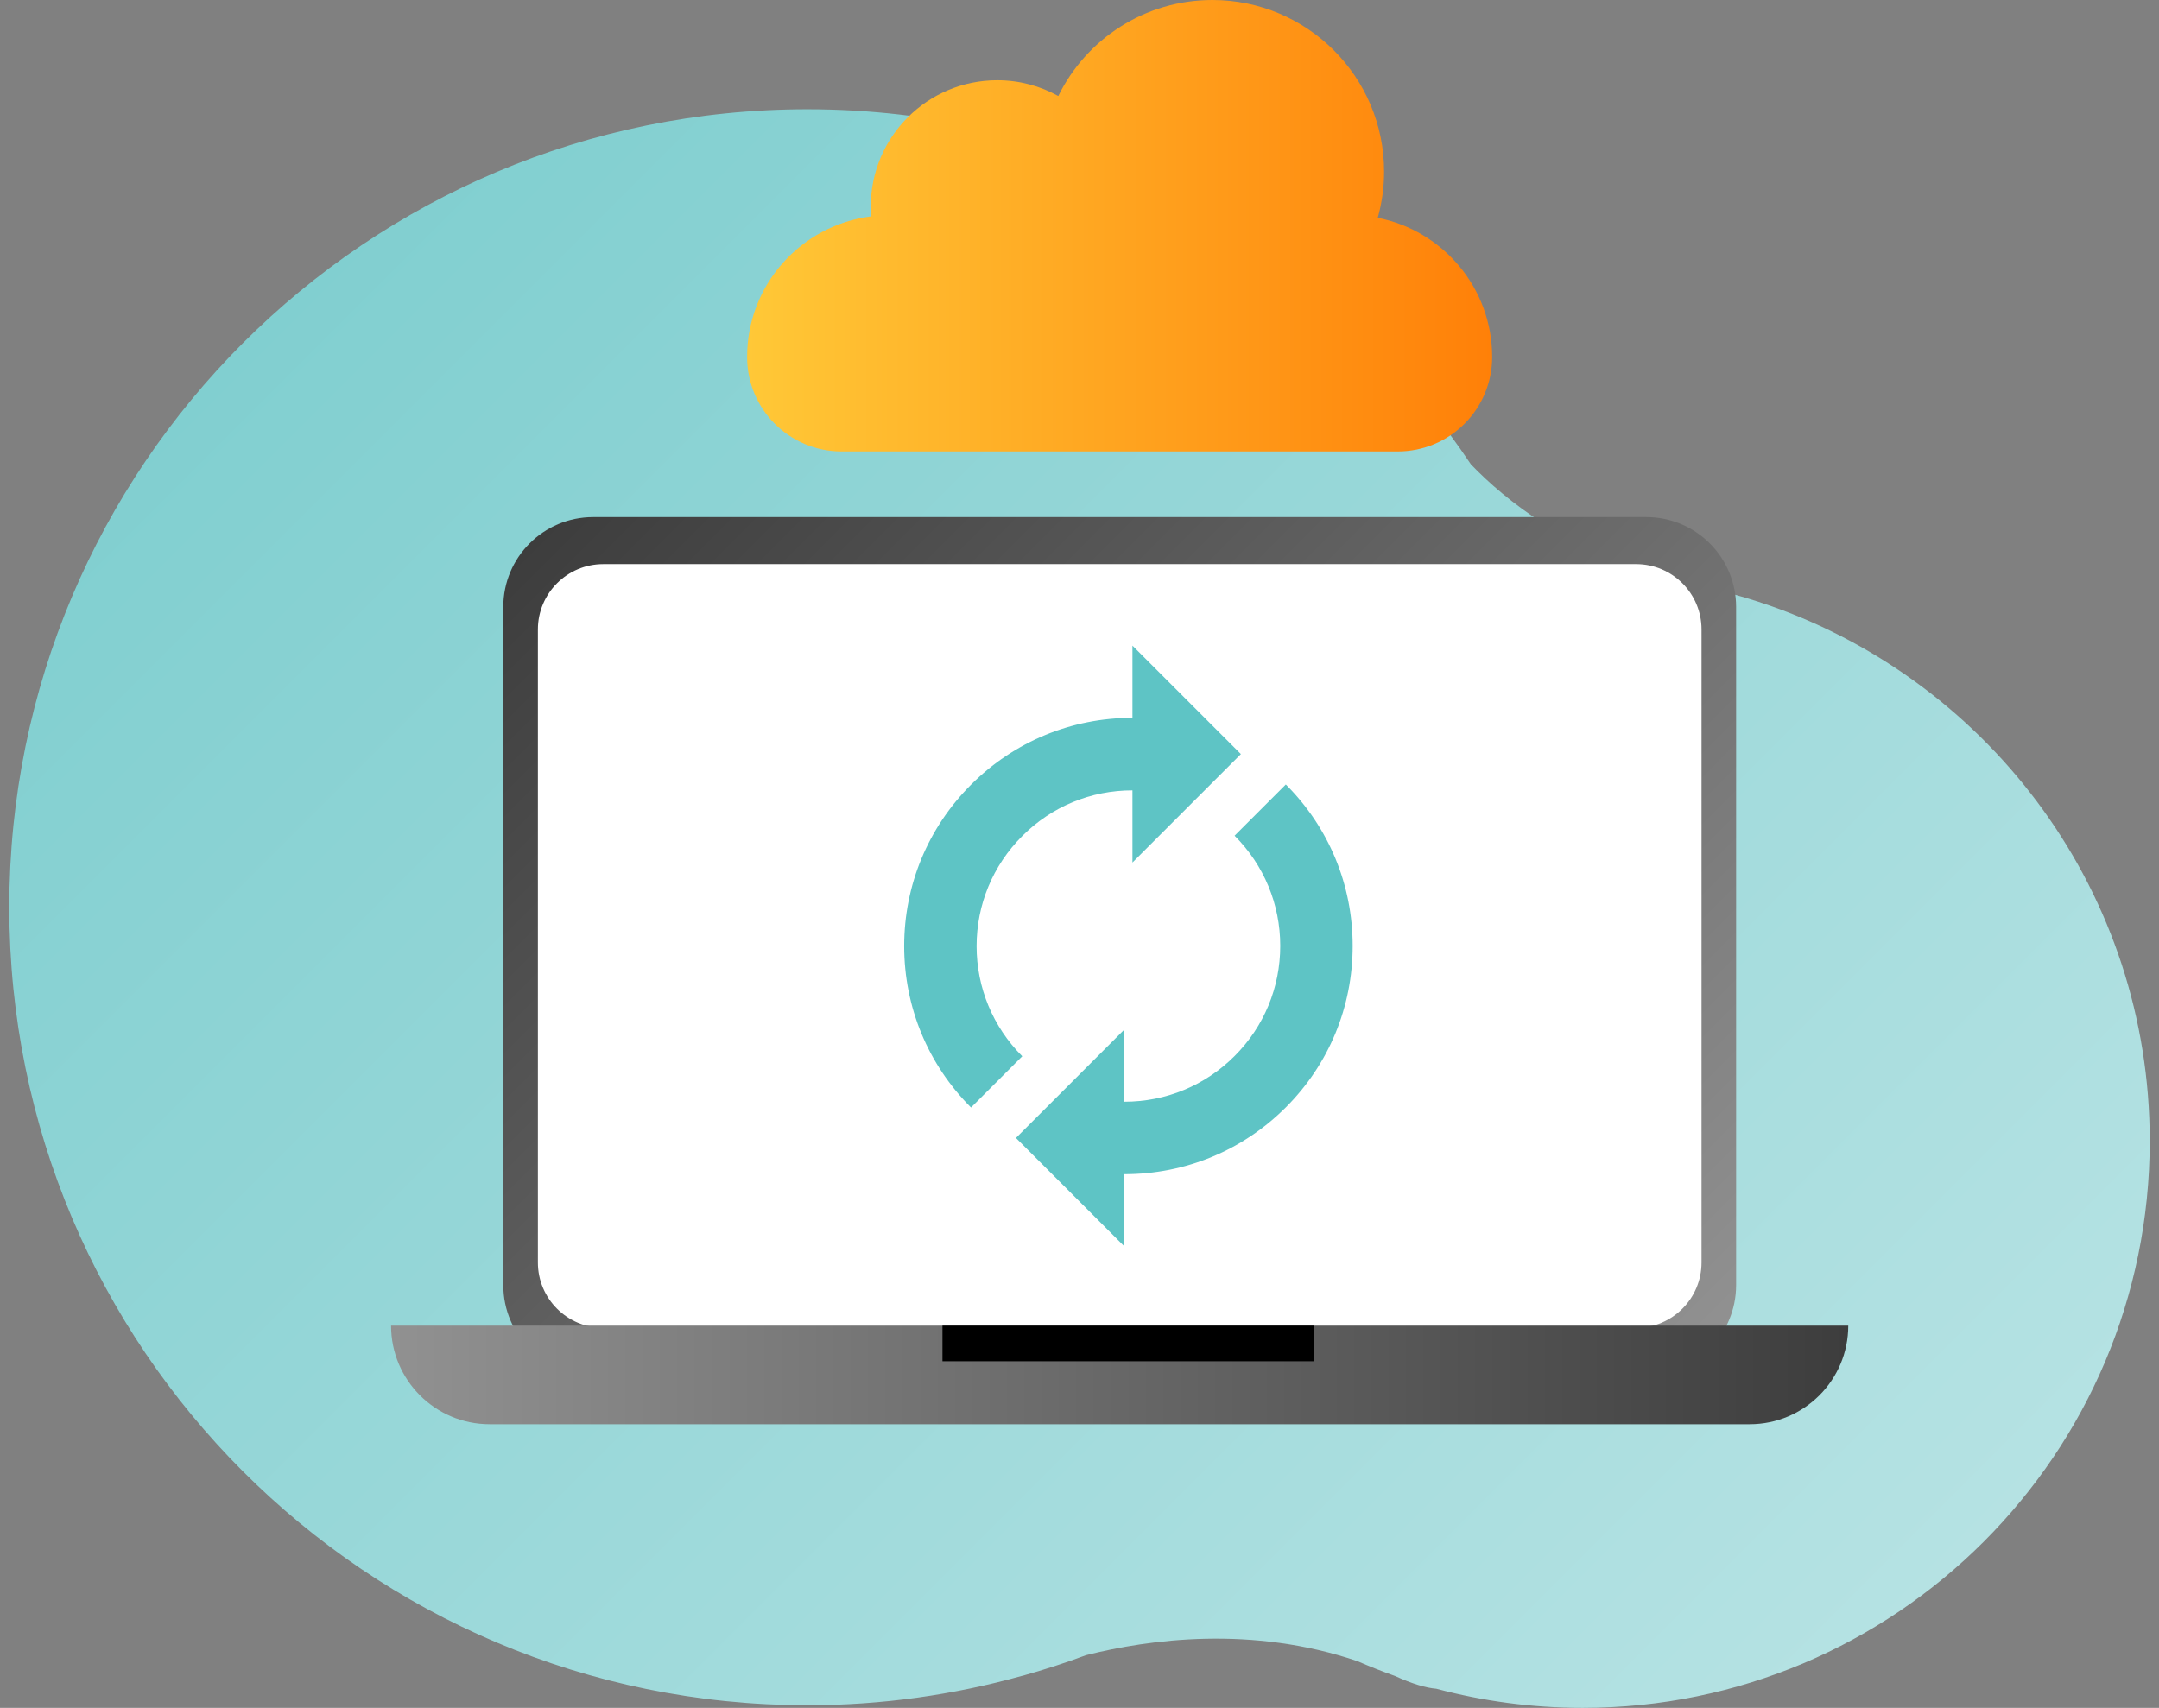
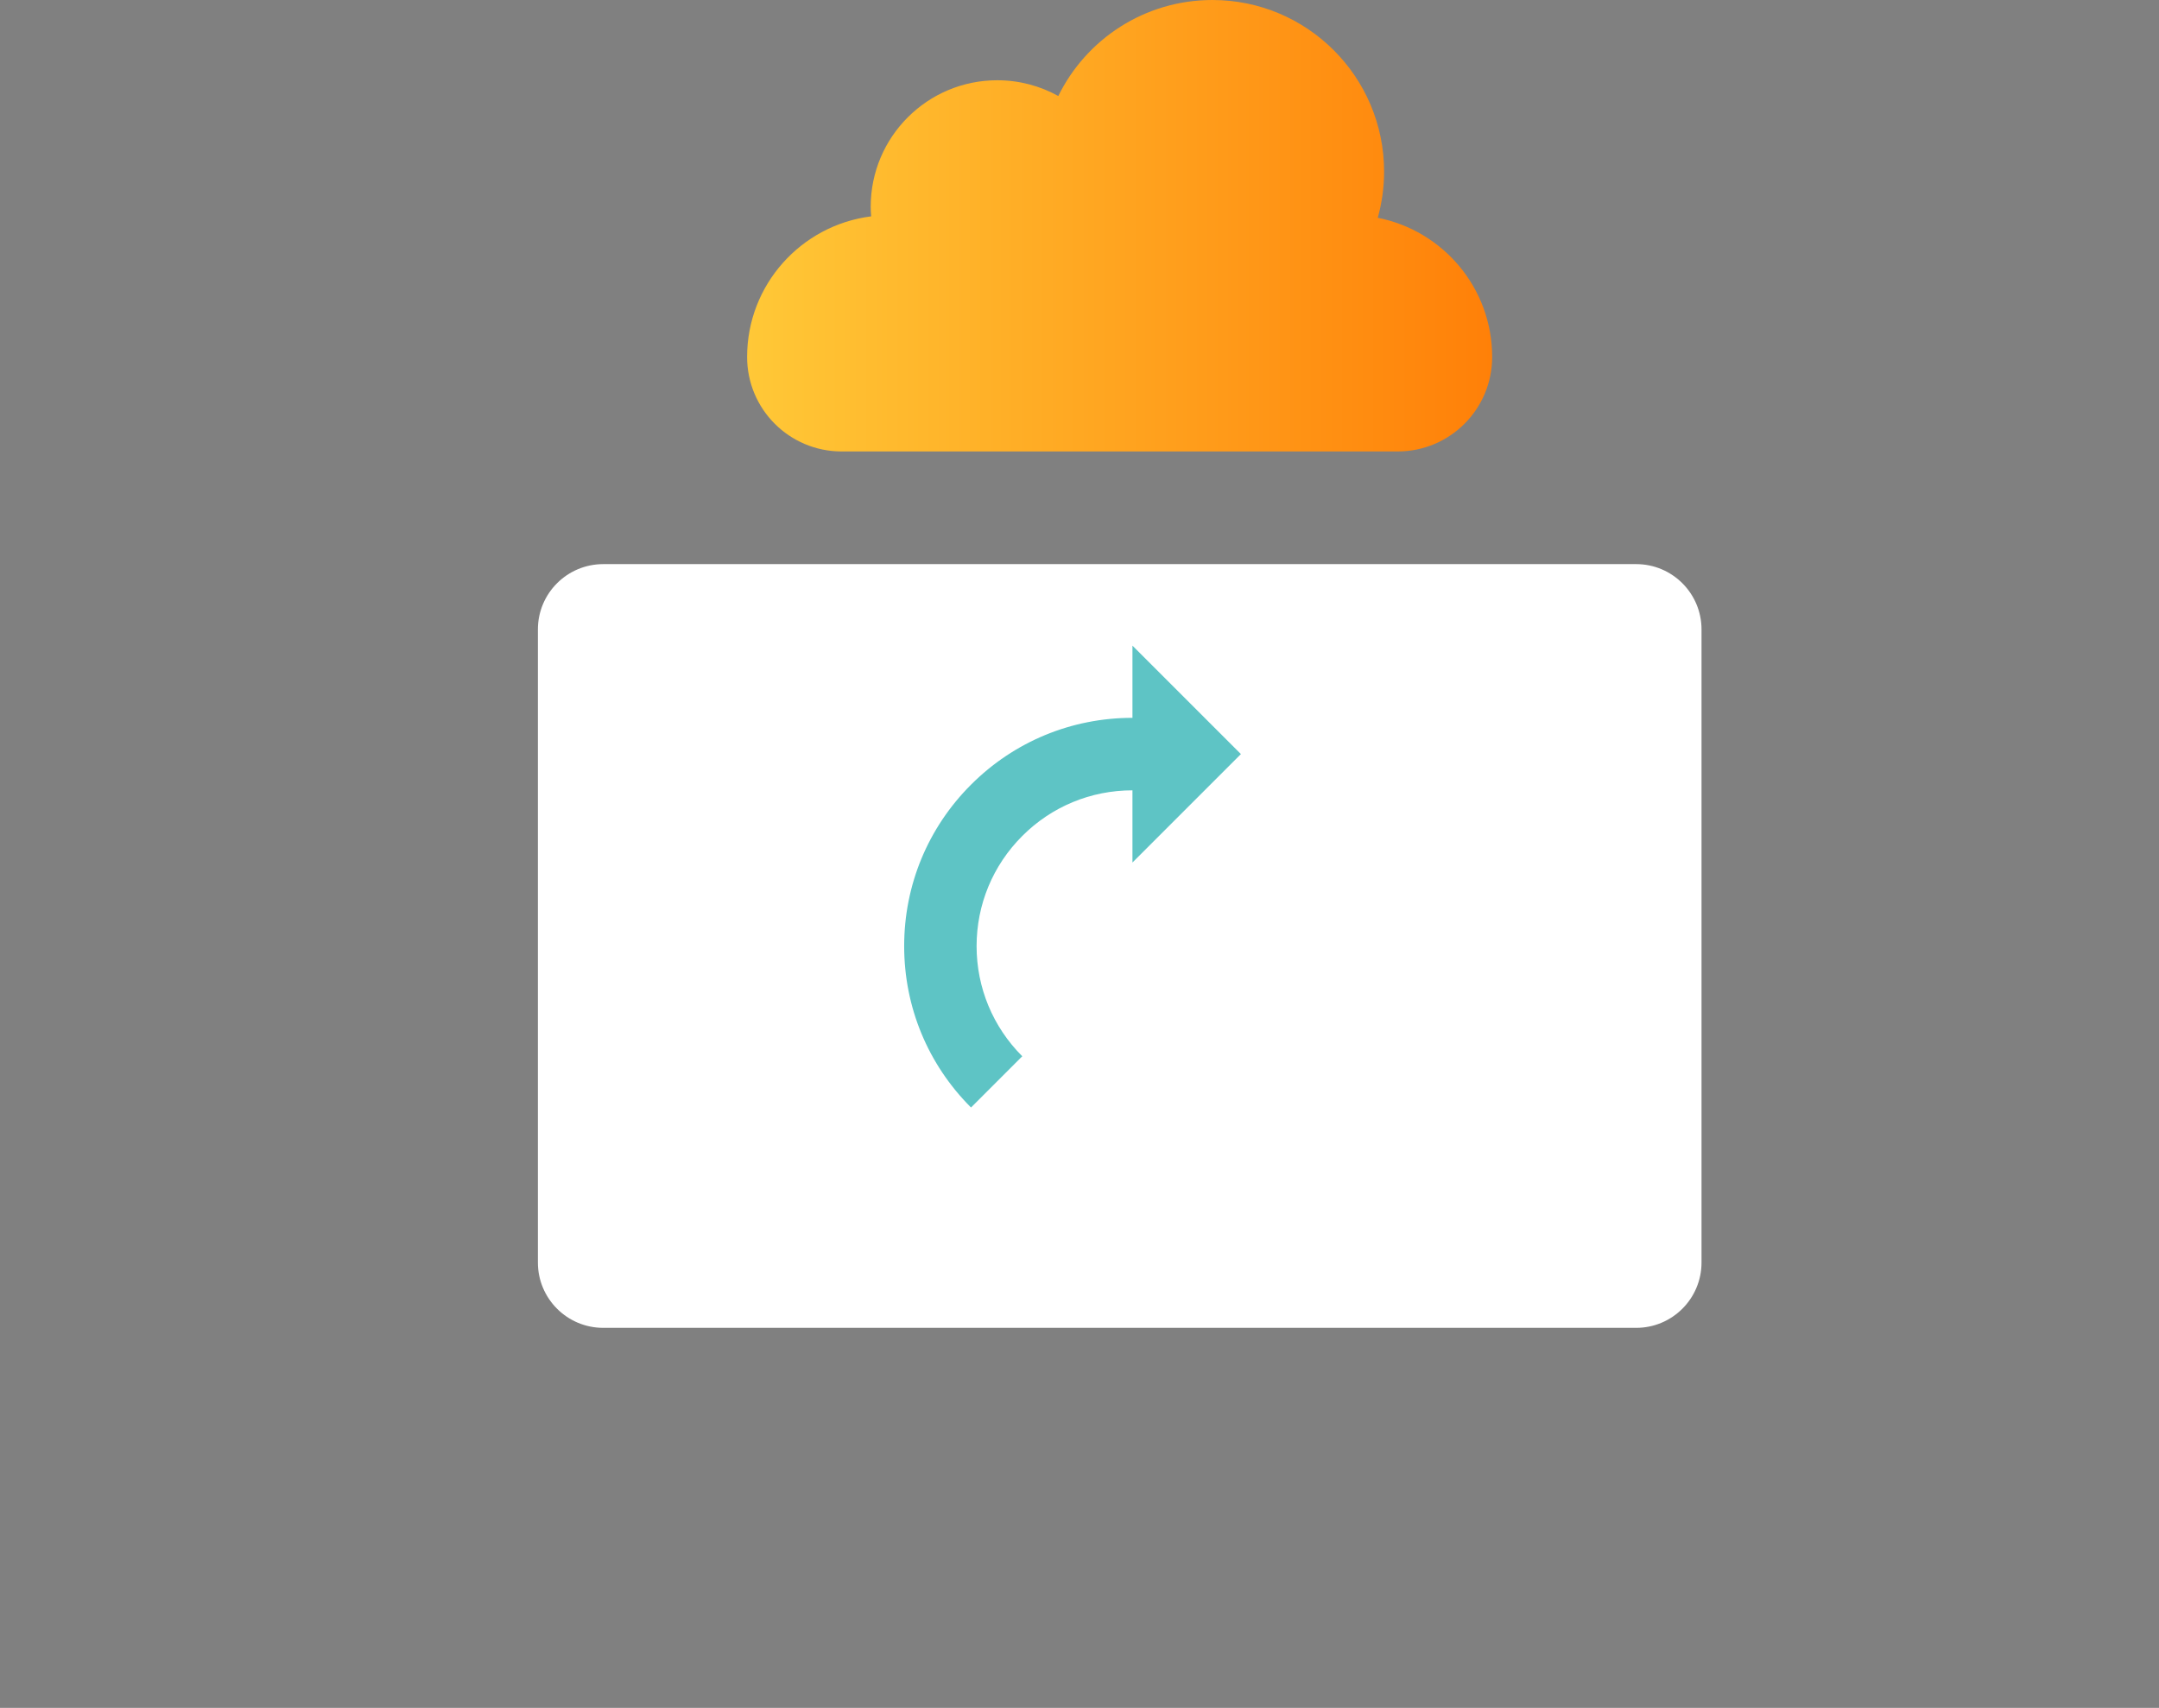
<svg xmlns="http://www.w3.org/2000/svg" width="158" height="125" viewBox="0 0 158 125" fill="none">
  <rect x="0" y="0" width="158" height="125" fill="#808080" stroke="none" />
  <g clip-path="url(#clip0_9818_13806)">
-     <path d="M129.656 44.376C129.656 44.376 129.64 44.371 129.629 44.365C127.07 43.461 124.4 42.804 121.642 42.418C114.649 40.08 110.253 36.705 107.644 33.985C106.608 32.436 105.505 30.941 104.33 29.501V29.496C93.624 16.38 77.338 7.997 59.087 7.997C26.828 7.992 0.68 34.145 0.68 66.399C0.68 98.653 26.828 124.807 59.087 124.807C64.531 124.807 69.798 124.051 74.795 122.656C74.795 122.656 74.806 122.656 74.817 122.656C76.394 122.215 77.95 121.713 79.472 121.145C84.111 119.975 91.617 118.96 99.338 121.58C100.232 121.966 101.142 122.33 102.063 122.656C102.063 122.656 102.074 122.656 102.079 122.661C103.359 123.246 104.357 123.538 105.113 123.599C108.527 124.509 112.117 125 115.824 125C138.74 125 157.321 106.419 157.321 83.502C157.321 65.439 145.772 50.074 129.662 44.376H129.656Z" fill="url(#paint0_linear_9818_13806)" />
-     <path d="M120.478 37.846H43.406C39.775 37.846 36.832 40.79 36.832 44.42V94.059C36.832 97.69 39.775 100.633 43.406 100.633H120.478C124.109 100.633 127.052 97.69 127.052 94.059V44.42C127.052 40.79 124.109 37.846 120.478 37.846Z" fill="url(#paint1_linear_9818_13806)" />
    <path d="M119.74 41.288H44.146C41.505 41.288 39.364 43.429 39.364 46.07V92.404C39.364 95.045 41.505 97.186 44.146 97.186H119.74C122.38 97.186 124.521 95.045 124.521 92.404V46.07C124.521 43.429 122.38 41.288 119.74 41.288Z" fill="white" />
    <path d="M71.469 69.251C71.469 66.206 72.655 63.344 74.811 61.187C76.963 59.031 79.831 57.845 82.875 57.845V63.129L90.812 55.192L82.875 47.255V52.539C78.413 52.539 74.216 54.276 71.061 57.431C67.906 60.586 66.169 64.783 66.169 69.245C66.169 73.707 67.906 77.904 71.061 81.059L74.811 77.308C72.66 75.157 71.469 72.29 71.469 69.245V69.251Z" fill="#5EC4C5" />
-     <path d="M98.991 69.228C98.991 64.766 97.254 60.569 94.099 57.415L90.349 61.165C92.5 63.316 93.691 66.184 93.691 69.228C93.691 72.273 92.505 75.141 90.349 77.292C88.198 79.448 85.33 80.634 82.285 80.634V75.35L74.349 83.287L82.285 91.224V85.94C86.747 85.94 90.944 84.203 94.099 81.048C97.254 77.893 98.991 73.696 98.991 69.234V69.228Z" fill="#5EC4C5" />
    <path d="M100.827 15.945C101.125 14.869 101.291 13.739 101.291 12.564C101.291 5.626 95.665 0 88.727 0C83.774 0 79.494 2.862 77.448 7.027C76.124 6.293 74.602 5.874 72.98 5.874C67.868 5.874 63.72 10.021 63.72 15.134C63.72 15.371 63.736 15.603 63.753 15.835C58.635 16.48 54.675 20.837 54.675 26.126C54.675 29.948 57.769 33.042 61.591 33.042H102.283C106.105 33.042 109.2 29.948 109.2 26.126C109.2 21.08 105.598 16.877 100.822 15.939L100.827 15.945Z" fill="url(#paint2_linear_9818_13806)" />
-     <path d="M28.62 97.026H135.259C135.259 101.008 132.027 104.24 128.045 104.24H35.834C31.852 104.24 28.62 101.008 28.62 97.026Z" fill="url(#paint3_linear_9818_13806)" />
-     <path d="M96.189 97.026H68.971V99.63H96.189V97.026Z" fill="black" />
  </g>
  <defs>
    <linearGradient id="paint0_linear_9818_13806" x1="129.276" y1="128.734" x2="21.715" y2="21.173" gradientUnits="userSpaceOnUse">
      <stop stop-color="#B5E2E3" />
      <stop offset="1" stop-color="#81CFD0" />
    </linearGradient>
    <linearGradient id="paint1_linear_9818_13806" x1="118.266" y1="105.564" x2="45.612" y2="32.91" gradientUnits="userSpaceOnUse">
      <stop stop-color="#919191" />
      <stop offset="1" stop-color="#3D3D3D" />
    </linearGradient>
    <linearGradient id="paint2_linear_9818_13806" x1="54.675" y1="16.524" x2="109.205" y2="16.524" gradientUnits="userSpaceOnUse">
      <stop stop-color="#FFC837" />
      <stop offset="1" stop-color="#FF8008" />
    </linearGradient>
    <linearGradient id="paint3_linear_9818_13806" x1="28.62" y1="100.633" x2="135.259" y2="100.633" gradientUnits="userSpaceOnUse">
      <stop stop-color="#919191" />
      <stop offset="1" stop-color="#3D3D3D" />
    </linearGradient>
    <clipPath id="clip0_9818_13806">
      <rect width="156.642" height="125" fill="white" transform="translate(0.68)" />
    </clipPath>
  </defs>
</svg>